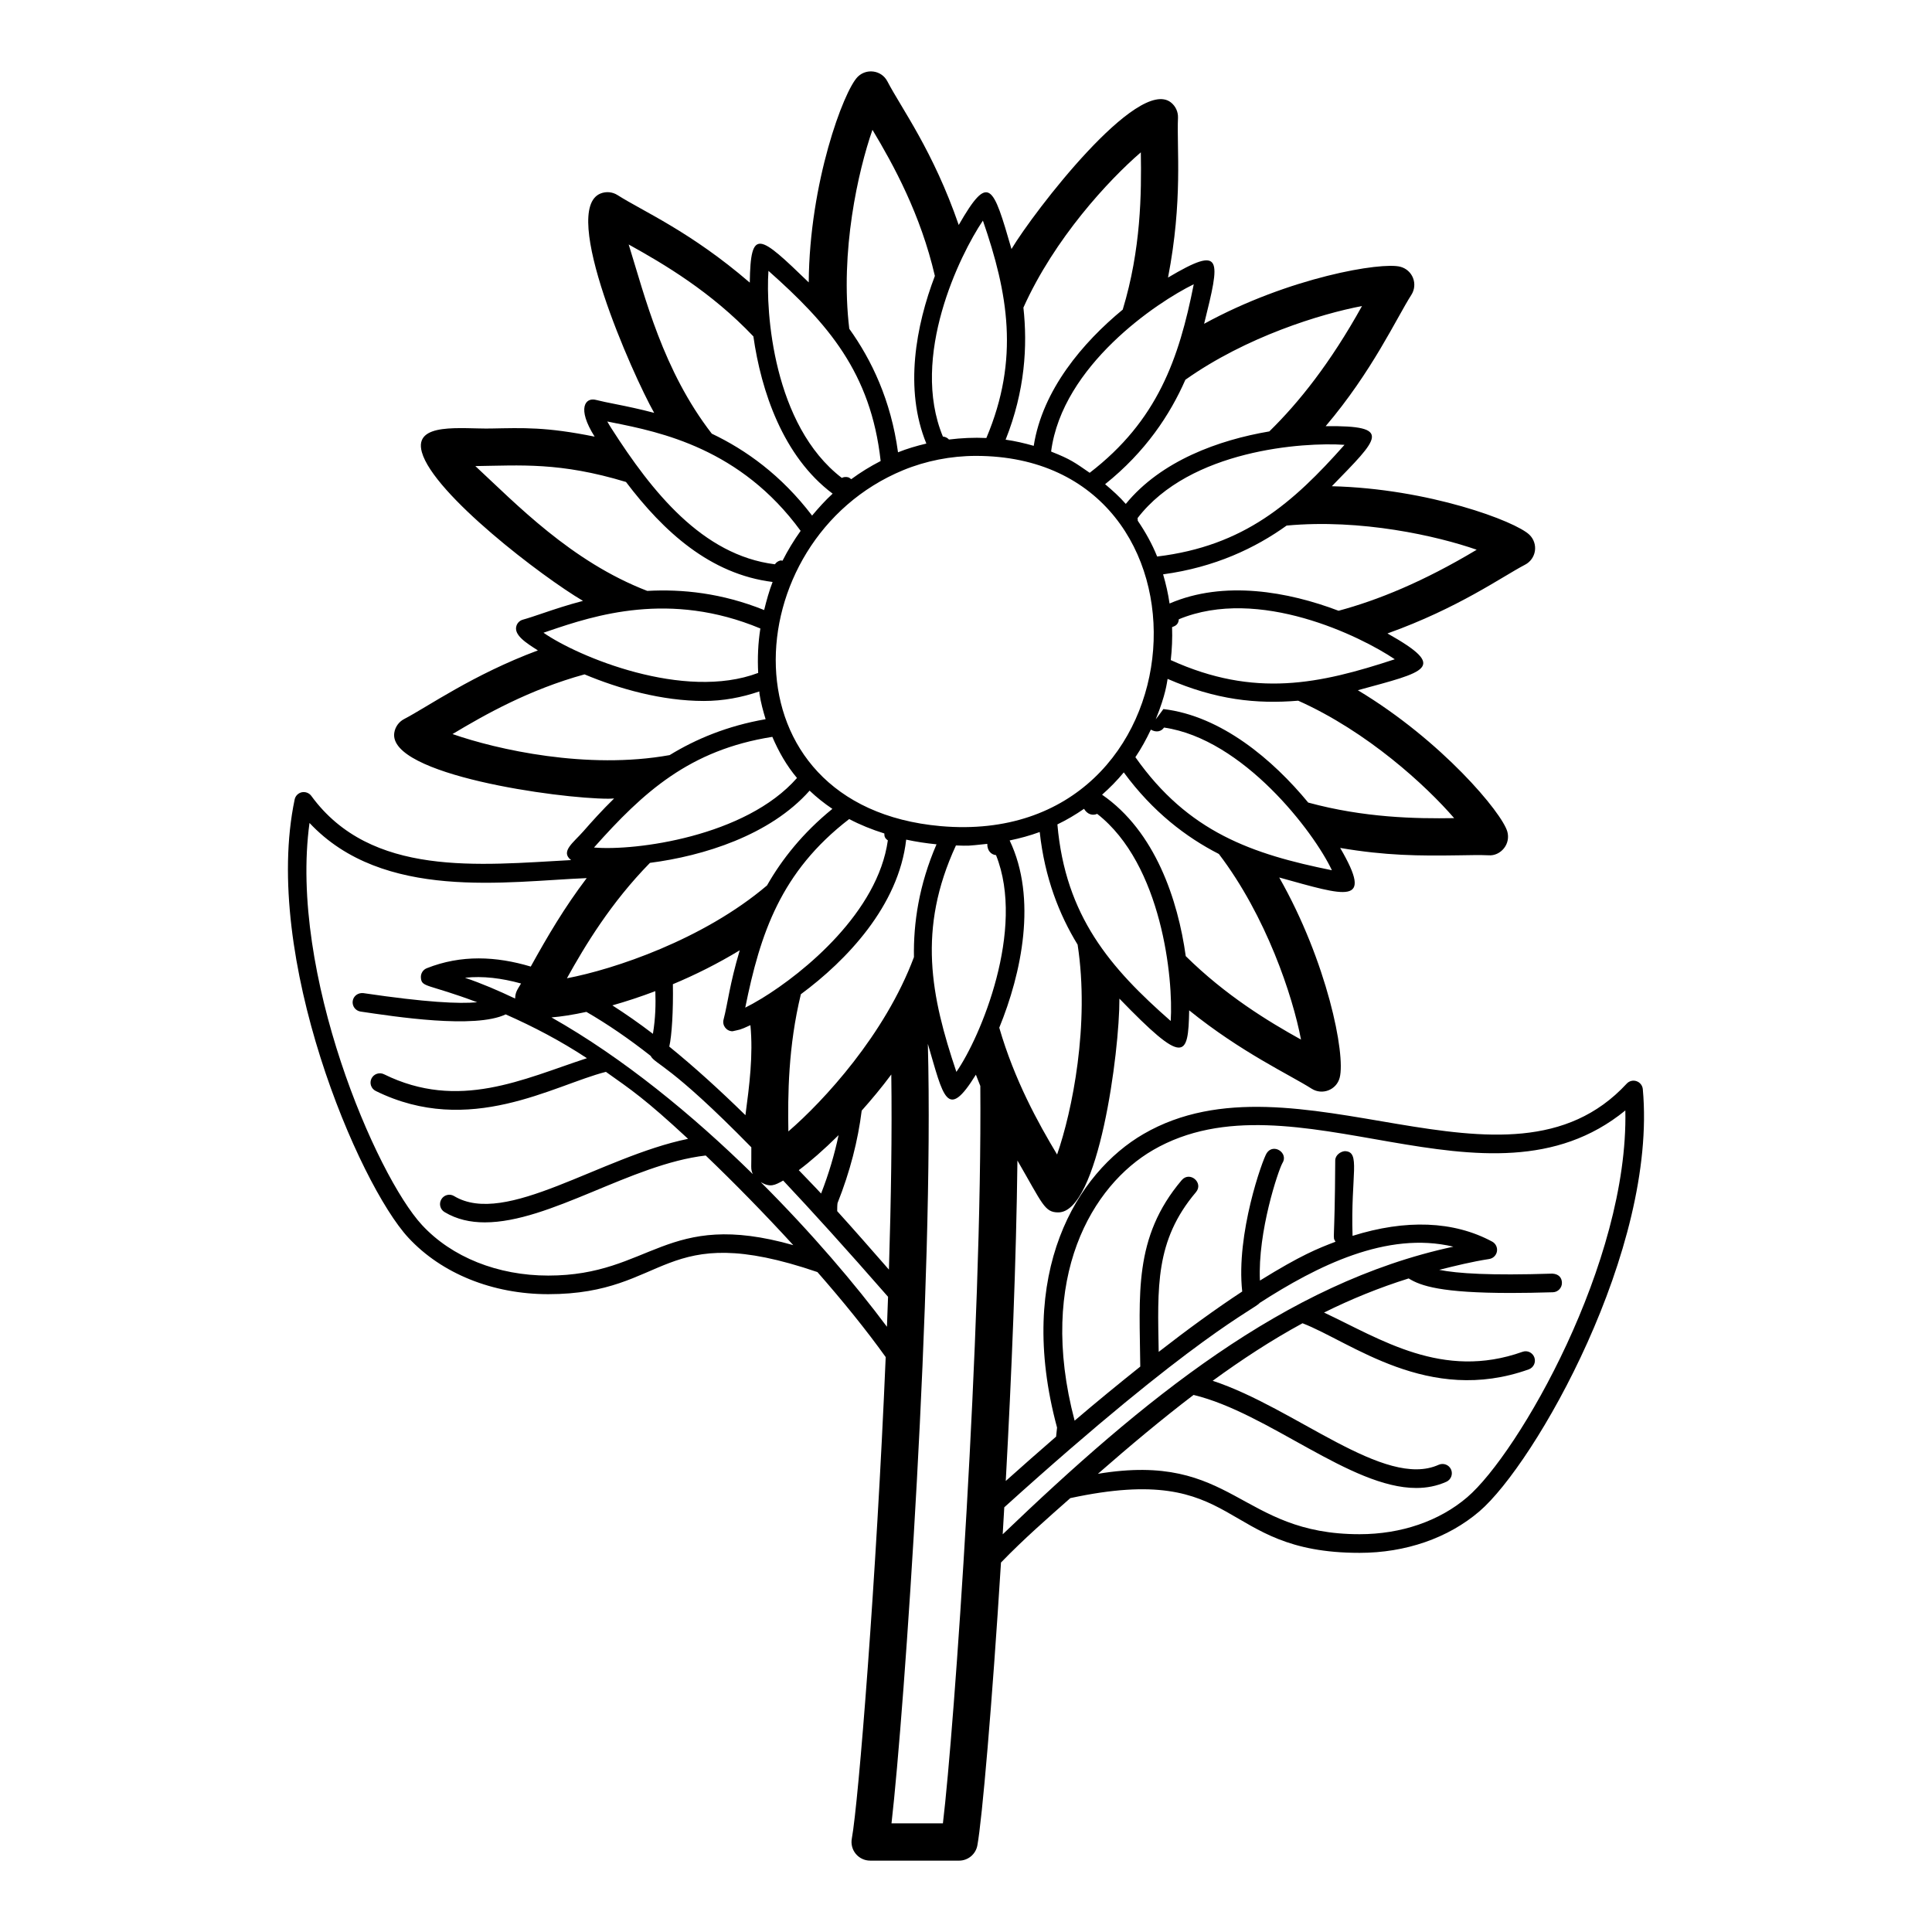
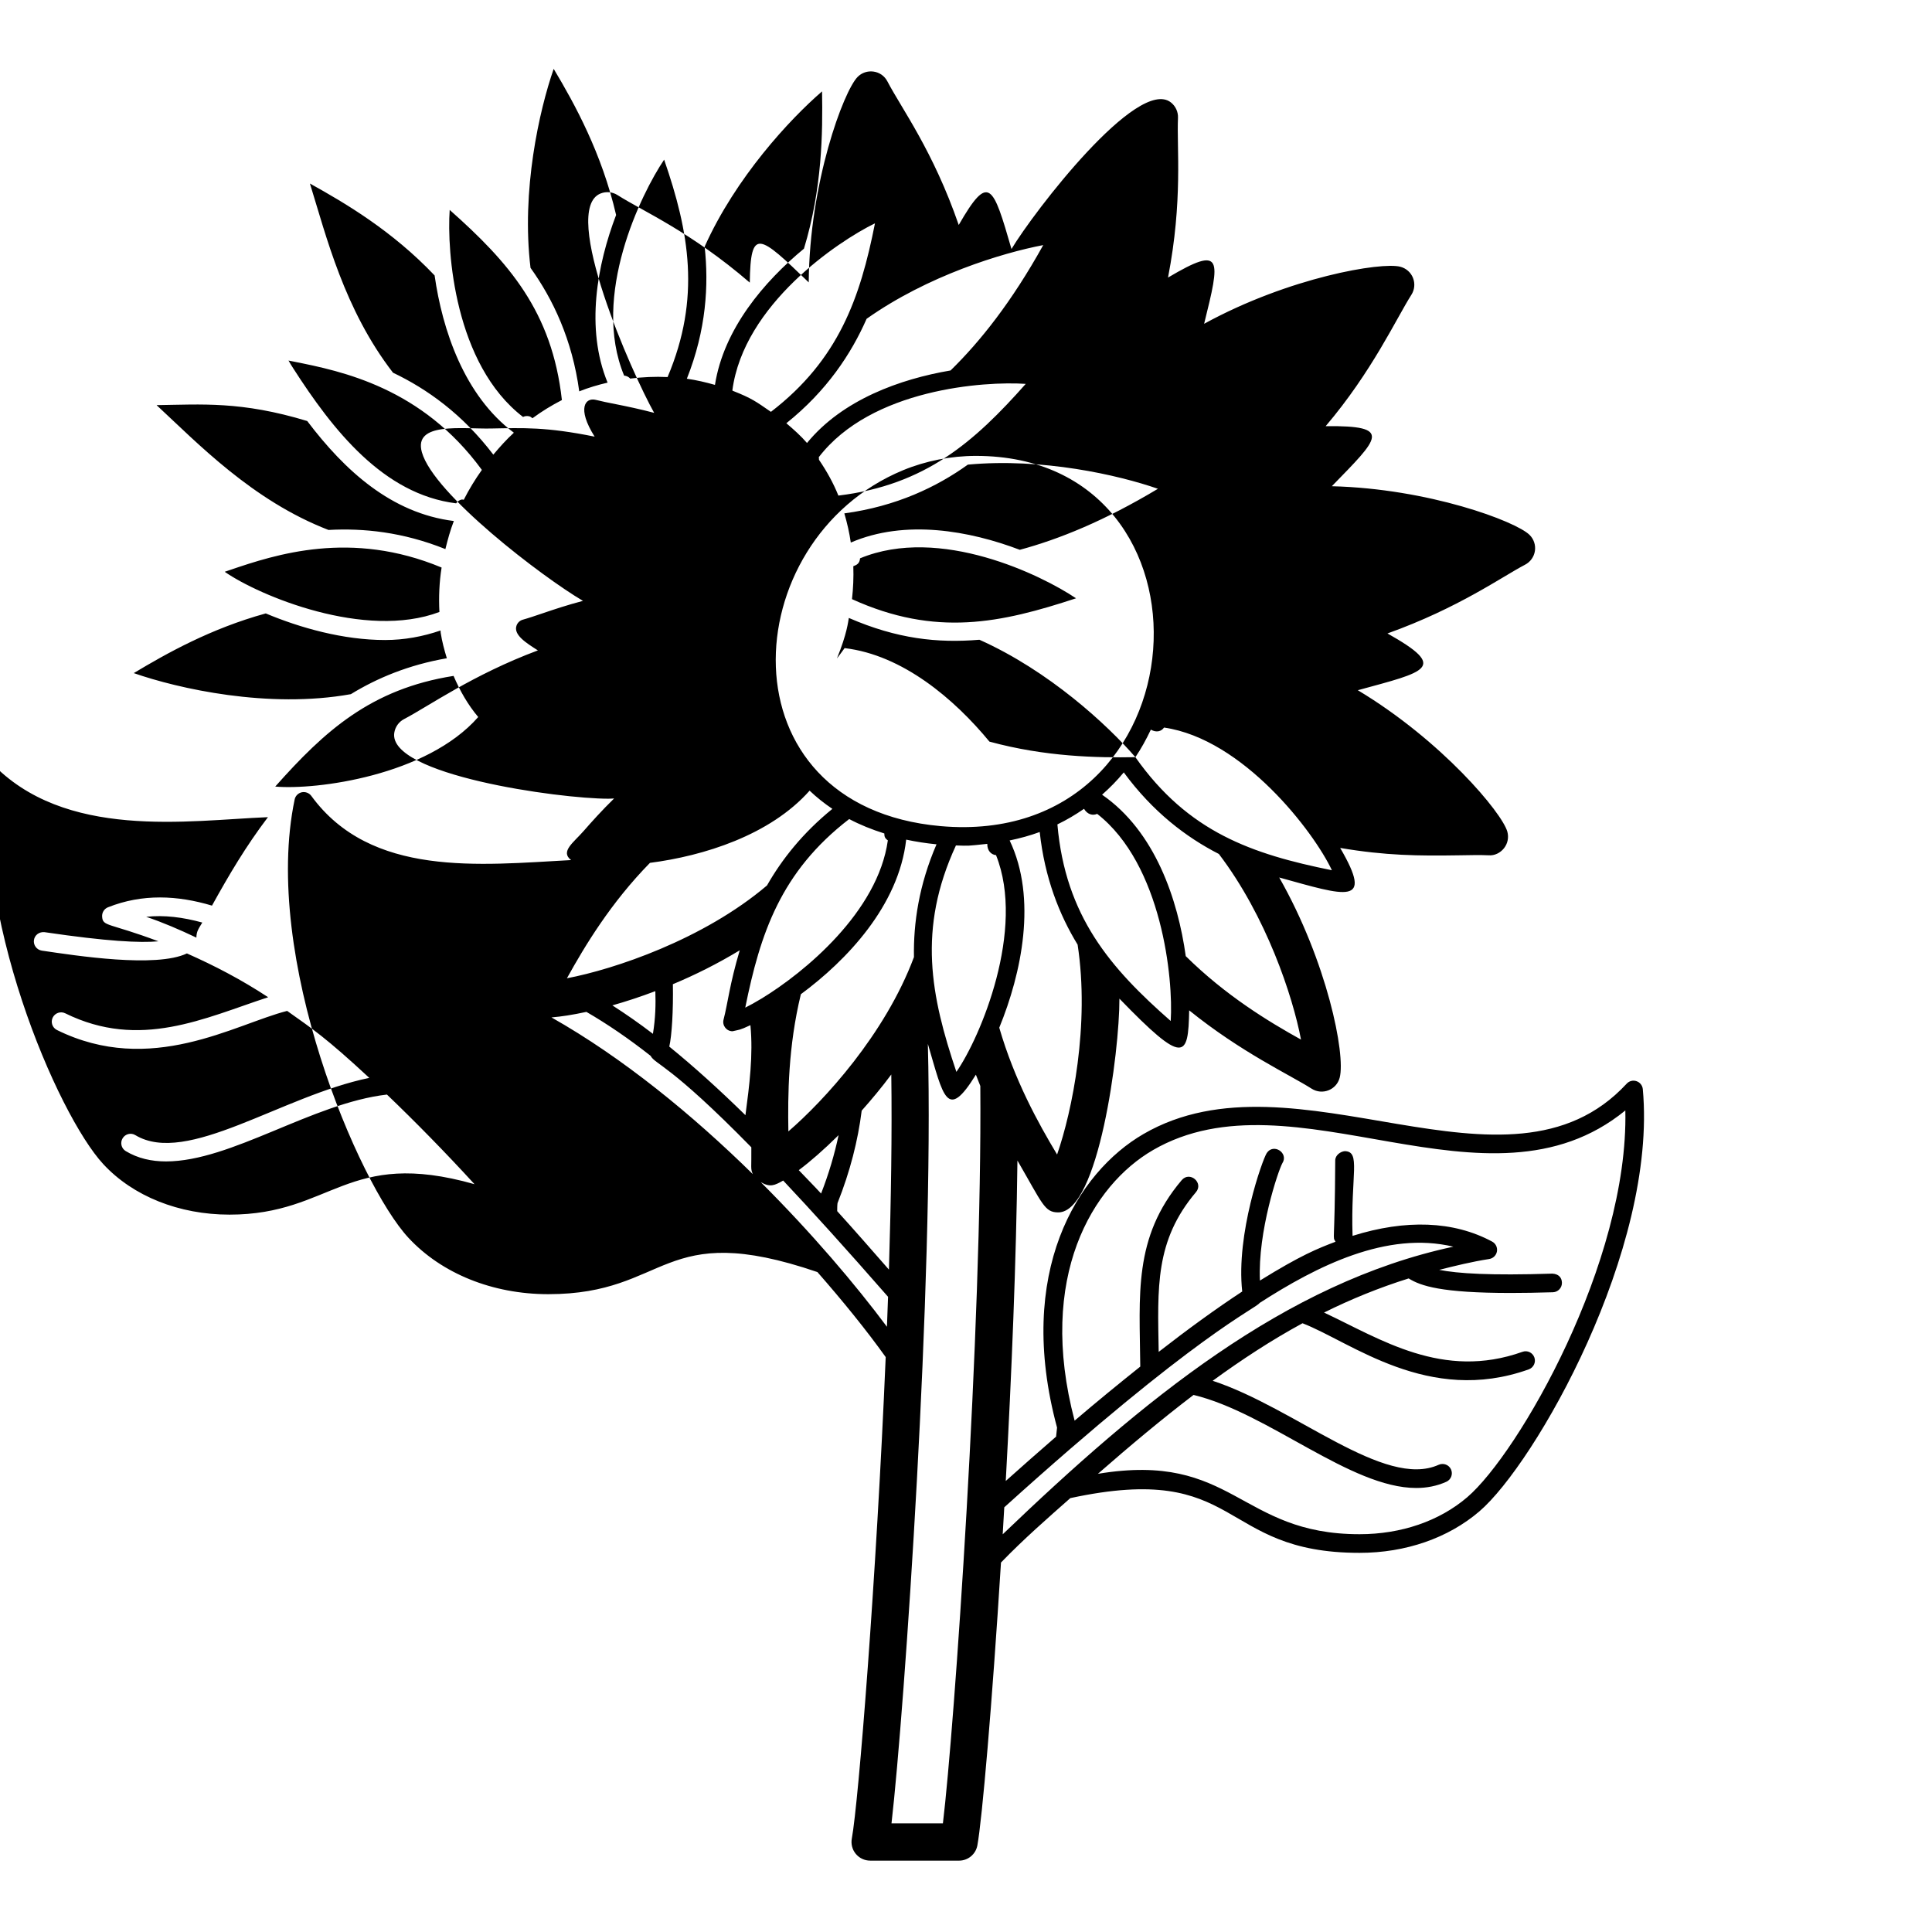
<svg xmlns="http://www.w3.org/2000/svg" fill="#000000" width="800px" height="800px" version="1.1" viewBox="144 144 512 512">
-   <path d="m226.5 354.92c-0.578-0.785-1.578-1.152-2.519-0.961-0.949 0.207-1.699 0.953-1.895 1.91-8.75 41.727 16.949 101.91 30.141 116.14 8.812 9.508 22.324 14.961 37.07 14.961 32.148 0 29.641-20.094 71.328-5.859 6.754 7.703 13.012 15.418 18.094 22.531-2.473 58.652-7.195 117.92-8.98 127.61-0.266 1.441 0.125 2.93 1.062 4.051 0.941 1.129 2.328 1.781 3.797 1.781l23.559 0.004c2.383 0 4.43-1.703 4.856-4.047 1.246-6.754 3.902-37.27 6.258-74.953 6.039-6.246 12.348-11.742 18.371-17.07 45.695-9.855 38.844 14.523 76.664 14.504 12.188 0 23.457-3.902 31.734-10.984 14.746-12.617 47.207-69.434 43.32-111.9-0.09-0.969-0.742-1.801-1.664-2.113-0.93-0.324-1.949-0.059-2.609 0.66-31.52 34.105-87.723-10.055-128.04 13.332-17.543 10.168-34.023 36.641-22.918 77.812l-0.254 2.394c-4.551 3.945-9.004 7.867-13.34 11.75 1.551-28.219 2.785-58.477 3.094-84.918 6.711 11.566 7.172 13.742 10.828 13.742 10.645 0 16.246-42.52 16.199-56.648 17.203 17.781 18.242 15.773 18.488 3.102 13.816 11.168 26.688 17.086 32.457 20.766 2.785 1.777 6.586 0.355 7.434-2.934 1.602-6.195-3.356-30.754-16.027-53.039 17.801 4.922 25.172 7.629 16.152-7.832 12.094 2.051 20.77 2.121 31.414 1.957 3.062-0.062 5.734-0.105 7.91-0.008 1.566 0.137 3.102-0.621 4.086-1.863 0.984-1.234 1.312-2.871 0.891-4.394-1.391-5.004-17.41-24.148-39.625-37.488 18.117-4.953 24.148-5.883 7.856-15.043 18.82-6.734 30.43-15.082 36.469-18.223 1.402-0.727 2.375-2.09 2.606-3.652 0.23-1.566-0.301-3.144-1.43-4.254-3.672-3.606-26.75-12.254-52.391-12.887 12.488-12.84 16.359-16.113-1.633-15.918 12.301-14.473 18.727-28.547 22.719-34.816 0.852-1.328 1.008-2.984 0.43-4.457s-1.828-2.574-3.363-2.973c-4.973-1.324-29.41 2.75-51.996 15.117 4.297-17.344 5.141-20.969-9.566-12.254 3.965-20.512 2.281-34.211 2.641-42.316 0.066-1.578-0.621-3.098-1.863-4.082-8.777-6.965-36.324 28.941-42.262 38.836-4.906-16.934-5.984-20.281-13.98-6.371-6.769-19.633-15.176-30.898-18.902-38.051-1.582-3.047-5.629-3.504-7.906-1.176-3.699 3.773-12.75 27.984-12.945 54.441-13.125-12.668-15.414-14.652-15.621 0.059-15.68-13.508-28.277-18.883-35.055-23.199-1.332-0.844-2.996-1.004-4.465-0.426-10.957 4.309 8.441 47.957 14.18 58.141-3.758-0.992-7.223-1.715-10.09-2.285-2.094-0.414-3.91-0.777-5.379-1.156-2.703-0.695-5.121 2.133-0.305 9.746-12.898-2.613-18.934-2.316-27.52-2.156-7.668 0.148-20.512-1.789-18.273 6.258 3.094 11.125 31.98 33.125 42.703 39.422-4.117 1.078-7.715 2.281-10.699 3.297-2.019 0.684-3.777 1.281-5.234 1.684-0.762 0.207-1.379 0.773-1.66 1.508-0.945 2.508 2.578 4.676 5.641 6.637-17.219 6.422-29.098 14.883-35.453 18.195-1.402 0.727-2.367 2.09-2.606 3.652-1.645 11.102 43.449 17.457 56.77 17.457 0.492 0 0.992-0.051 1.488-0.062-3.231 3.152-5.926 6.164-8.102 8.652-2.656 3.039-6.246 5.43-3.293 7.672-24.305 1.316-53.055 4.625-68.848-17.008zm152.55 140.69c-8.352-11.207-19.922-24.832-33.43-38.32 2.516 1.438 3.656 0.848 5.934-0.43 7.5 7.965 16.664 18.07 27.789 30.805-0.098 2.641-0.191 5.289-0.293 7.945zm-26.125-51.77c-0.16-9.668-0.059-22.445 3.312-36.359 12.113-8.949 25.934-23.43 27.91-40.969 2.578 0.551 5.258 0.969 8.039 1.242-4.664 10.801-6.141 20.871-5.981 29.887-7.66 20.523-23.941 38.148-33.281 46.199zm13.309 0.984c-1.07 5.051-2.586 10.223-4.637 15.477-2-2.172-3.938-4.106-5.914-6.195 2.988-2.231 6.613-5.379 10.551-9.281zm31.098-76.77c3.664 0.098 2.5 0.188 8.309-0.422-0.035 1.844 1.062 2.875 2.316 2.988 7.875 19.695-4.102 48.242-10.504 57.438-6.754-20.039-10.379-37.801-0.121-60.004zm-4.039-5.121c-58.543-5.203-54.613-75.844-9.977-94.316 6.012-2.484 12.691-3.801 19.316-3.801 67.219 0.004 61.129 104.29-9.34 98.117zm-28.703-4.574c-7.812 6.344-13.367 13.344-17.324 20.293-16.93 14.383-40.59 22.238-53.027 24.602 4.809-8.668 11.625-19.992 22.008-30.586 14.152-1.828 31.797-7.285 42.309-19.137 1.848 1.762 3.859 3.363 6.035 4.828zm-26.453 58.934c1.914-0.465 1.699-0.203 4.731-1.613 0.762 7.93-0.27 15.965-1.32 23.855-6.871-6.727-13.602-12.836-20.18-18.176 0.684-2.965 1.074-9.598 0.953-16.535 5.894-2.457 11.891-5.457 17.719-8.988-2.719 9.156-3.152 14-4.289 18.363-0.414 1.559 0.766 3.094 2.387 3.094zm-20.465-10.629c0.121 3.457 0.047 7.133-0.641 11.309-3.633-2.781-7.207-5.262-10.75-7.539 3.602-1.012 7.426-2.273 11.391-3.769zm-18.27 5.496c5.582 3.227 11.266 7.125 17.016 11.645 1.223 2.309 5.019 2.117 26.691 24.238 0.066 5.5-0.262 5.613 0.391 7.109-15.941-15.66-34.41-30.824-53.355-41.527 2.59-0.211 5.68-0.688 9.258-1.465zm42.098-1.125c3.969-19.605 9.371-35.984 27.543-49.977 2.883 1.523 6.004 2.777 9.316 3.82 0.023 0.641-0.008 1.176 0.93 1.828-2.641 18.938-22.047 34.969-33.484 41.934-0.016 0-0.027-0.004-0.043-0.004 0 0.008-0.004 0.02-0.004 0.027-1.598 0.969-3.047 1.773-4.258 2.371zm24.367 53.93c0.008-0.738 0-1.504 0.086-2.125 3.34-8.391 5.422-16.613 6.406-24.512 2.633-2.965 5.269-6.106 7.844-9.578 0.211 15.371-0.055 33.148-0.629 51.711-4.606-5.266-9.215-10.547-13.707-15.496zm28.012 162.24h-13.621c3.422-29.719 11.301-143.68 9.633-206.57 4.144 14.039 5.039 20.617 12.727 8.168 0.391 1.004 0.773 2.016 1.176 2.988 0.512 64.332-6.898 170.53-9.914 195.42zm55.652-178.41c37.355-21.668 88.652 19.328 125.2-10.512 0.883 40.199-28.324 90.879-41.902 102.5-7.379 6.32-17.508 9.797-28.523 9.797-32.004 0.02-33.336-21.977-69.348-16.004 8.359-7.305 16.742-14.344 25.348-20.906 19.801 4.777 41.586 24.66 59.008 24.66 2.781 0 5.457-0.508 7.992-1.648 1.238-0.562 1.793-2.027 1.234-3.269-0.562-1.246-2.027-1.781-3.269-1.234-14.379 6.492-37.914-15.023-59.898-22.258 7.652-5.578 15.523-10.742 23.809-15.246 12.871 4.965 33.328 21.73 59.949 12.223 1.281-0.457 1.953-1.871 1.496-3.156-0.457-1.281-1.852-1.973-3.156-1.496-21.18 7.539-37.578-3.363-52.586-10.406 7.125-3.539 14.574-6.582 22.426-9.043 3.191 1.992 8.645 3.852 27.051 3.852 3.289 0 6.996-0.062 11.176-0.188 1.359-0.043 2.43-1.184 2.391-2.547-0.043-1.363-0.891-2.301-2.547-2.391-16.543 0.535-25.109-0.031-29.98-1 4.324-1.086 8.656-2.16 13.246-2.871 1.051-0.164 1.875-0.973 2.059-2.019 0.18-1.047-0.332-2.09-1.266-2.594-10.238-5.512-22.918-5.938-37-1.523-0.52-16.32 2.266-22.371-2.078-22.449-1.129 0.109-2.488 1.062-2.512 2.426-0.117 23.16-0.805 19.883 0.074 21.582-4.707 1.789-9.113 3.527-20.031 10.289-0.605-12.988 4.863-29.133 5.922-31.059 1.801-2.723-2.324-5.465-4.121-2.719-1.094 1.652-8.188 21.43-6.492 36.676-7.094 4.656-14.559 10.102-22.137 16-0.285-17.059-1.031-29.449 9.875-42.324 2.098-2.488-1.625-5.676-3.773-3.191-12.914 15.246-11.145 30.48-10.984 49.414-5.812 4.637-11.648 9.418-17.398 14.328-10.07-38.145 4.801-62.445 20.75-71.691zm28.301 40.488c15.188-9.773 33.672-19.113 51.324-14.902-44.688 9.574-82.387 40.746-119.43 76.227 0.141-2.363 0.281-4.75 0.418-7.156 51-46.094 66.566-52.566 67.684-54.168zm-53.691-39.324c-5.012-8.348-11.285-19.688-15.324-33.609 5.887-14.387 10.105-34.223 2.75-49.621 2.746-0.574 5.41-1.293 7.969-2.238 1.32 12.152 5.199 21.938 10.043 29.848 3.246 21.152-1.426 44.117-5.438 55.621zm30.109-35.387c-15.988-14.02-27.91-27.762-30.027-52.098 2.481-1.191 4.816-2.582 7.055-4.129 0.91 1.535 2.348 1.859 3.481 1.332 17.207 13.422 20.219 43.855 19.492 54.895zm34.531 4.93c-8.672-4.809-19.973-11.68-30.543-22.117-2.074-14.902-8.082-33.062-22.176-42.781 2.062-1.816 3.988-3.773 5.75-5.91 7.691 10.469 16.559 17.203 25.199 21.617 12.555 16.484 19.57 37.629 21.77 49.191zm-43.891-74.84c1.543-2.285 2.887-4.734 4.098-7.297 1.516 0.859 2.793 0.449 3.496-0.555 20.977 3.035 39.719 27.668 44.484 37.816-21.199-4.289-38.078-10.078-52.078-29.965zm84.477 16.152c-10.184 0.172-23.852-0.09-38.676-4.125-9.289-11.273-22.996-22.965-38.383-24.781-0.652 0.934-1.348 1.82-2.027 2.727 2.699-6.633 2.949-9.719 3.148-10.723 12.812 5.562 23.508 6.703 34.609 5.781 18.383 8.215 33.926 22.543 41.328 31.121zm-15.73-42.105c-19.887 6.543-37.141 10.316-59.371 0.223 0.32-2.867 0.453-5.781 0.348-8.73 0.938-0.34 1.68-0.734 1.789-2.09 21.168-8.781 48.199 4.496 57.234 10.598zm21.703-29.023c-14.211 8.523-26.25 13.379-36.605 16.172-13.301-5.051-30.332-8.156-44.789-1.922-0.375-2.606-0.961-5.176-1.711-7.731 13.754-1.863 24.469-6.992 32.734-12.922 19.723-1.832 39.84 2.734 50.371 6.402zm-35.031-27.801c-13.66 15.398-26.578 26.809-49.652 29.602-1.324-3.309-3.082-6.461-5.141-9.488-0.039-0.223 0.031-0.469-0.066-0.672 13.941-18.188 44.008-20.188 54.859-19.441zm4.637-36.781c-8.375 15.086-16.707 25.547-24.559 33.223-13.355 2.269-28.641 7.738-38.043 19.219-1.609-1.867-3.516-3.566-5.477-5.231 10.734-8.586 17.211-18.434 21.27-27.672 16.152-11.434 35.871-17.457 46.809-19.539zm-44.59-5.773c-3.902 19.762-9.633 36.172-27.574 49.965-3.906-2.688-5.027-3.586-10.145-5.59-0.031-0.023-0.039-0.078-0.074-0.102 2.988-22.719 27.992-39.492 37.793-44.273zm-45.141 6.184c8.234-18.328 22.562-33.762 31.117-41.145 0.184 10.895 0.059 25.688-4.797 41.68-10.562 8.707-21.258 21.254-23.586 36.102-2.434-0.691-4.91-1.277-7.449-1.633 5.156-12.957 5.828-24.863 4.715-35.004zm-10.734-23.051c6.625 19.137 9.793 36.629 0.914 57.613-3.316-0.164-6.641 0-9.941 0.406-0.023-0.035-0.023-0.082-0.059-0.109-0.43-0.41-0.965-0.637-1.516-0.68-8.766-21.164 4.504-48.191 10.602-57.23zm-29.27-24.062c5.613 9.359 12.762 22.406 16.543 38.723-5.012 13.152-8.184 30.016-2.258 44.426-2.566 0.605-5.086 1.344-7.512 2.316-1.863-13.754-6.988-24.469-12.914-32.734-2.477-20.461 2.324-41.773 6.141-52.73zm-27.559 37.379c15.641 13.875 27.141 26.926 29.734 50.391-2.738 1.41-5.34 3.004-7.801 4.82-0.262-0.195-0.496-0.426-0.836-0.512-0.602-0.145-1.168-0.082-1.66 0.168-18.184-13.953-20.199-43.996-19.438-54.867zm-37.043-6.992c9.355 5.191 21.805 12.516 33.047 24.359 2.051 14.43 7.824 31.828 21.004 41.676-1.961 1.797-3.734 3.777-5.445 5.812-8.164-10.719-17.582-17.434-26.582-21.711-12.945-16.746-17.688-36.195-22.023-50.137zm-4.297 47.188c12.812 2.543 33.949 6.91 49.867 28.703-1.793 2.527-3.398 5.152-4.797 7.914-0.219-0.027-0.438-0.102-0.66-0.035-0.578 0.164-1.047 0.52-1.359 0.984-19.285-2.391-32.652-19.367-43.234-35.871-0.434-0.676-0.84-1.332-1.191-1.969 0.441 0.09 0.902 0.184 1.375 0.273zm-36.336 11.539c11.902-0.16 22.367-1.105 39.922 4.211 9.957 13.156 22.301 24.434 38.852 26.5-0.938 2.422-1.617 4.922-2.238 7.441-11.293-4.535-21.742-5.578-30.98-5.074-20.172-7.777-34.781-23.094-45.555-33.078zm19.418 43.699c12.133-4.129 32.082-10.684 56.113-0.66-0.617 3.891-0.777 7.82-0.578 11.777-19.684 7.434-47.785-4.301-56.898-10.652 0.438-0.152 0.895-0.305 1.363-0.465zm-25.469 27.316c8.656-5.191 20.402-11.809 34.984-15.816 9.09 3.812 20.496 7.047 31.633 7.047 5.074 0 10-0.918 14.688-2.523 0.027 0.203 0.008 0.406 0.039 0.605 0.359 2.352 0.965 4.57 1.629 6.75-10.125 1.754-18.508 5.269-25.434 9.516-21.848 3.934-45.73-1.461-57.539-5.578zm84.754 0.742c1.699 3.969 3.809 7.664 6.535 10.898-13.645 15.574-42.934 19.383-53.797 18.43 13.062-14.699 25.328-25.867 47.262-29.328zm-49.191 37.434c-5.93 7.832-10.262 15.207-14.828 23.445-9.133-2.734-18.43-3.191-27.562 0.438-0.988 0.391-1.609 1.371-1.555 2.43 0.148 2.738 1.648 1.602 14.926 6.59-4.898 0.438-13.488 0.039-30.184-2.426-1.379-0.145-2.606 0.738-2.809 2.082-0.199 1.352 0.738 2.606 2.082 2.809 9.074 1.336 30.281 4.644 38.457 0.746 7.336 3.25 14.477 6.969 21.527 11.609-16.906 5.535-33.98 14.016-53.785 4.254-1.207-0.594-2.691-0.094-3.305 1.129-0.602 1.219-0.102 2.703 1.125 3.305 24.902 12.289 47.137-1.543 61-5.066 6.731 4.777 10.277 7.09 21.77 17.75-23.312 4.793-48.305 23.398-61.992 15.176-1.172-0.719-2.691-0.328-3.387 0.848-0.703 1.172-0.324 2.688 0.848 3.387 3.211 1.926 6.793 2.727 10.656 2.727 17.266 0 38.762-15.426 58.551-17.719 7.34 7.027 15.406 15.227 23.207 23.754-33.898-9.617-37.621 8.066-64.93 8.066-13.375 0-25.566-4.875-33.445-13.379-12.141-13.098-35.293-66.742-29.828-106.57 19.52 20.805 52.414 15.461 73.461 14.617zm-17.398 27.93c-1.004 1.68-1.531 2.305-1.57 3.992-4.434-2.106-8.875-4.023-13.297-5.512 4.754-0.52 9.738 0.109 14.867 1.52z" />
+   <path d="m226.5 354.92c-0.578-0.785-1.578-1.152-2.519-0.961-0.949 0.207-1.699 0.953-1.895 1.91-8.75 41.727 16.949 101.91 30.141 116.14 8.812 9.508 22.324 14.961 37.07 14.961 32.148 0 29.641-20.094 71.328-5.859 6.754 7.703 13.012 15.418 18.094 22.531-2.473 58.652-7.195 117.92-8.98 127.61-0.266 1.441 0.125 2.93 1.062 4.051 0.941 1.129 2.328 1.781 3.797 1.781l23.559 0.004c2.383 0 4.43-1.703 4.856-4.047 1.246-6.754 3.902-37.27 6.258-74.953 6.039-6.246 12.348-11.742 18.371-17.07 45.695-9.855 38.844 14.523 76.664 14.504 12.188 0 23.457-3.902 31.734-10.984 14.746-12.617 47.207-69.434 43.32-111.9-0.09-0.969-0.742-1.801-1.664-2.113-0.93-0.324-1.949-0.059-2.609 0.66-31.52 34.105-87.723-10.055-128.04 13.332-17.543 10.168-34.023 36.641-22.918 77.812l-0.254 2.394c-4.551 3.945-9.004 7.867-13.34 11.75 1.551-28.219 2.785-58.477 3.094-84.918 6.711 11.566 7.172 13.742 10.828 13.742 10.645 0 16.246-42.52 16.199-56.648 17.203 17.781 18.242 15.773 18.488 3.102 13.816 11.168 26.688 17.086 32.457 20.766 2.785 1.777 6.586 0.355 7.434-2.934 1.602-6.195-3.356-30.754-16.027-53.039 17.801 4.922 25.172 7.629 16.152-7.832 12.094 2.051 20.77 2.121 31.414 1.957 3.062-0.062 5.734-0.105 7.91-0.008 1.566 0.137 3.102-0.621 4.086-1.863 0.984-1.234 1.312-2.871 0.891-4.394-1.391-5.004-17.41-24.148-39.625-37.488 18.117-4.953 24.148-5.883 7.856-15.043 18.82-6.734 30.43-15.082 36.469-18.223 1.402-0.727 2.375-2.09 2.606-3.652 0.23-1.566-0.301-3.144-1.43-4.254-3.672-3.606-26.75-12.254-52.391-12.887 12.488-12.84 16.359-16.113-1.633-15.918 12.301-14.473 18.727-28.547 22.719-34.816 0.852-1.328 1.008-2.984 0.43-4.457s-1.828-2.574-3.363-2.973c-4.973-1.324-29.41 2.75-51.996 15.117 4.297-17.344 5.141-20.969-9.566-12.254 3.965-20.512 2.281-34.211 2.641-42.316 0.066-1.578-0.621-3.098-1.863-4.082-8.777-6.965-36.324 28.941-42.262 38.836-4.906-16.934-5.984-20.281-13.98-6.371-6.769-19.633-15.176-30.898-18.902-38.051-1.582-3.047-5.629-3.504-7.906-1.176-3.699 3.773-12.75 27.984-12.945 54.441-13.125-12.668-15.414-14.652-15.621 0.059-15.68-13.508-28.277-18.883-35.055-23.199-1.332-0.844-2.996-1.004-4.465-0.426-10.957 4.309 8.441 47.957 14.18 58.141-3.758-0.992-7.223-1.715-10.09-2.285-2.094-0.414-3.91-0.777-5.379-1.156-2.703-0.695-5.121 2.133-0.305 9.746-12.898-2.613-18.934-2.316-27.52-2.156-7.668 0.148-20.512-1.789-18.273 6.258 3.094 11.125 31.98 33.125 42.703 39.422-4.117 1.078-7.715 2.281-10.699 3.297-2.019 0.684-3.777 1.281-5.234 1.684-0.762 0.207-1.379 0.773-1.66 1.508-0.945 2.508 2.578 4.676 5.641 6.637-17.219 6.422-29.098 14.883-35.453 18.195-1.402 0.727-2.367 2.09-2.606 3.652-1.645 11.102 43.449 17.457 56.77 17.457 0.492 0 0.992-0.051 1.488-0.062-3.231 3.152-5.926 6.164-8.102 8.652-2.656 3.039-6.246 5.43-3.293 7.672-24.305 1.316-53.055 4.625-68.848-17.008zm152.55 140.69c-8.352-11.207-19.922-24.832-33.43-38.32 2.516 1.438 3.656 0.848 5.934-0.43 7.5 7.965 16.664 18.07 27.789 30.805-0.098 2.641-0.191 5.289-0.293 7.945zm-26.125-51.77c-0.16-9.668-0.059-22.445 3.312-36.359 12.113-8.949 25.934-23.43 27.91-40.969 2.578 0.551 5.258 0.969 8.039 1.242-4.664 10.801-6.141 20.871-5.981 29.887-7.66 20.523-23.941 38.148-33.281 46.199zm13.309 0.984c-1.07 5.051-2.586 10.223-4.637 15.477-2-2.172-3.938-4.106-5.914-6.195 2.988-2.231 6.613-5.379 10.551-9.281zm31.098-76.77c3.664 0.098 2.5 0.188 8.309-0.422-0.035 1.844 1.062 2.875 2.316 2.988 7.875 19.695-4.102 48.242-10.504 57.438-6.754-20.039-10.379-37.801-0.121-60.004zm-4.039-5.121c-58.543-5.203-54.613-75.844-9.977-94.316 6.012-2.484 12.691-3.801 19.316-3.801 67.219 0.004 61.129 104.29-9.34 98.117zm-28.703-4.574c-7.812 6.344-13.367 13.344-17.324 20.293-16.93 14.383-40.59 22.238-53.027 24.602 4.809-8.668 11.625-19.992 22.008-30.586 14.152-1.828 31.797-7.285 42.309-19.137 1.848 1.762 3.859 3.363 6.035 4.828zm-26.453 58.934c1.914-0.465 1.699-0.203 4.731-1.613 0.762 7.93-0.27 15.965-1.32 23.855-6.871-6.727-13.602-12.836-20.18-18.176 0.684-2.965 1.074-9.598 0.953-16.535 5.894-2.457 11.891-5.457 17.719-8.988-2.719 9.156-3.152 14-4.289 18.363-0.414 1.559 0.766 3.094 2.387 3.094zm-20.465-10.629c0.121 3.457 0.047 7.133-0.641 11.309-3.633-2.781-7.207-5.262-10.75-7.539 3.602-1.012 7.426-2.273 11.391-3.769zm-18.27 5.496c5.582 3.227 11.266 7.125 17.016 11.645 1.223 2.309 5.019 2.117 26.691 24.238 0.066 5.5-0.262 5.613 0.391 7.109-15.941-15.66-34.41-30.824-53.355-41.527 2.59-0.211 5.68-0.688 9.258-1.465zm42.098-1.125c3.969-19.605 9.371-35.984 27.543-49.977 2.883 1.523 6.004 2.777 9.316 3.82 0.023 0.641-0.008 1.176 0.93 1.828-2.641 18.938-22.047 34.969-33.484 41.934-0.016 0-0.027-0.004-0.043-0.004 0 0.008-0.004 0.02-0.004 0.027-1.598 0.969-3.047 1.773-4.258 2.371zm24.367 53.93c0.008-0.738 0-1.504 0.086-2.125 3.34-8.391 5.422-16.613 6.406-24.512 2.633-2.965 5.269-6.106 7.844-9.578 0.211 15.371-0.055 33.148-0.629 51.711-4.606-5.266-9.215-10.547-13.707-15.496zm28.012 162.24h-13.621c3.422-29.719 11.301-143.68 9.633-206.57 4.144 14.039 5.039 20.617 12.727 8.168 0.391 1.004 0.773 2.016 1.176 2.988 0.512 64.332-6.898 170.53-9.914 195.42zm55.652-178.41c37.355-21.668 88.652 19.328 125.2-10.512 0.883 40.199-28.324 90.879-41.902 102.5-7.379 6.32-17.508 9.797-28.523 9.797-32.004 0.02-33.336-21.977-69.348-16.004 8.359-7.305 16.742-14.344 25.348-20.906 19.801 4.777 41.586 24.66 59.008 24.66 2.781 0 5.457-0.508 7.992-1.648 1.238-0.562 1.793-2.027 1.234-3.269-0.562-1.246-2.027-1.781-3.269-1.234-14.379 6.492-37.914-15.023-59.898-22.258 7.652-5.578 15.523-10.742 23.809-15.246 12.871 4.965 33.328 21.73 59.949 12.223 1.281-0.457 1.953-1.871 1.496-3.156-0.457-1.281-1.852-1.973-3.156-1.496-21.18 7.539-37.578-3.363-52.586-10.406 7.125-3.539 14.574-6.582 22.426-9.043 3.191 1.992 8.645 3.852 27.051 3.852 3.289 0 6.996-0.062 11.176-0.188 1.359-0.043 2.43-1.184 2.391-2.547-0.043-1.363-0.891-2.301-2.547-2.391-16.543 0.535-25.109-0.031-29.98-1 4.324-1.086 8.656-2.16 13.246-2.871 1.051-0.164 1.875-0.973 2.059-2.019 0.18-1.047-0.332-2.09-1.266-2.594-10.238-5.512-22.918-5.938-37-1.523-0.52-16.32 2.266-22.371-2.078-22.449-1.129 0.109-2.488 1.062-2.512 2.426-0.117 23.16-0.805 19.883 0.074 21.582-4.707 1.789-9.113 3.527-20.031 10.289-0.605-12.988 4.863-29.133 5.922-31.059 1.801-2.723-2.324-5.465-4.121-2.719-1.094 1.652-8.188 21.43-6.492 36.676-7.094 4.656-14.559 10.102-22.137 16-0.285-17.059-1.031-29.449 9.875-42.324 2.098-2.488-1.625-5.676-3.773-3.191-12.914 15.246-11.145 30.48-10.984 49.414-5.812 4.637-11.648 9.418-17.398 14.328-10.07-38.145 4.801-62.445 20.75-71.691zm28.301 40.488c15.188-9.773 33.672-19.113 51.324-14.902-44.688 9.574-82.387 40.746-119.43 76.227 0.141-2.363 0.281-4.75 0.418-7.156 51-46.094 66.566-52.566 67.684-54.168zm-53.691-39.324c-5.012-8.348-11.285-19.688-15.324-33.609 5.887-14.387 10.105-34.223 2.75-49.621 2.746-0.574 5.41-1.293 7.969-2.238 1.32 12.152 5.199 21.938 10.043 29.848 3.246 21.152-1.426 44.117-5.438 55.621zm30.109-35.387c-15.988-14.02-27.91-27.762-30.027-52.098 2.481-1.191 4.816-2.582 7.055-4.129 0.91 1.535 2.348 1.859 3.481 1.332 17.207 13.422 20.219 43.855 19.492 54.895zm34.531 4.93c-8.672-4.809-19.973-11.68-30.543-22.117-2.074-14.902-8.082-33.062-22.176-42.781 2.062-1.816 3.988-3.773 5.75-5.91 7.691 10.469 16.559 17.203 25.199 21.617 12.555 16.484 19.57 37.629 21.77 49.191zm-43.891-74.84c1.543-2.285 2.887-4.734 4.098-7.297 1.516 0.859 2.793 0.449 3.496-0.555 20.977 3.035 39.719 27.668 44.484 37.816-21.199-4.289-38.078-10.078-52.078-29.965zc-10.184 0.172-23.852-0.09-38.676-4.125-9.289-11.273-22.996-22.965-38.383-24.781-0.652 0.934-1.348 1.82-2.027 2.727 2.699-6.633 2.949-9.719 3.148-10.723 12.812 5.562 23.508 6.703 34.609 5.781 18.383 8.215 33.926 22.543 41.328 31.121zm-15.73-42.105c-19.887 6.543-37.141 10.316-59.371 0.223 0.32-2.867 0.453-5.781 0.348-8.73 0.938-0.34 1.68-0.734 1.789-2.09 21.168-8.781 48.199 4.496 57.234 10.598zm21.703-29.023c-14.211 8.523-26.25 13.379-36.605 16.172-13.301-5.051-30.332-8.156-44.789-1.922-0.375-2.606-0.961-5.176-1.711-7.731 13.754-1.863 24.469-6.992 32.734-12.922 19.723-1.832 39.84 2.734 50.371 6.402zm-35.031-27.801c-13.66 15.398-26.578 26.809-49.652 29.602-1.324-3.309-3.082-6.461-5.141-9.488-0.039-0.223 0.031-0.469-0.066-0.672 13.941-18.188 44.008-20.188 54.859-19.441zm4.637-36.781c-8.375 15.086-16.707 25.547-24.559 33.223-13.355 2.269-28.641 7.738-38.043 19.219-1.609-1.867-3.516-3.566-5.477-5.231 10.734-8.586 17.211-18.434 21.27-27.672 16.152-11.434 35.871-17.457 46.809-19.539zm-44.59-5.773c-3.902 19.762-9.633 36.172-27.574 49.965-3.906-2.688-5.027-3.586-10.145-5.59-0.031-0.023-0.039-0.078-0.074-0.102 2.988-22.719 27.992-39.492 37.793-44.273zm-45.141 6.184c8.234-18.328 22.562-33.762 31.117-41.145 0.184 10.895 0.059 25.688-4.797 41.68-10.562 8.707-21.258 21.254-23.586 36.102-2.434-0.691-4.91-1.277-7.449-1.633 5.156-12.957 5.828-24.863 4.715-35.004zm-10.734-23.051c6.625 19.137 9.793 36.629 0.914 57.613-3.316-0.164-6.641 0-9.941 0.406-0.023-0.035-0.023-0.082-0.059-0.109-0.43-0.41-0.965-0.637-1.516-0.68-8.766-21.164 4.504-48.191 10.602-57.23zm-29.27-24.062c5.613 9.359 12.762 22.406 16.543 38.723-5.012 13.152-8.184 30.016-2.258 44.426-2.566 0.605-5.086 1.344-7.512 2.316-1.863-13.754-6.988-24.469-12.914-32.734-2.477-20.461 2.324-41.773 6.141-52.73zm-27.559 37.379c15.641 13.875 27.141 26.926 29.734 50.391-2.738 1.41-5.34 3.004-7.801 4.82-0.262-0.195-0.496-0.426-0.836-0.512-0.602-0.145-1.168-0.082-1.66 0.168-18.184-13.953-20.199-43.996-19.438-54.867zm-37.043-6.992c9.355 5.191 21.805 12.516 33.047 24.359 2.051 14.43 7.824 31.828 21.004 41.676-1.961 1.797-3.734 3.777-5.445 5.812-8.164-10.719-17.582-17.434-26.582-21.711-12.945-16.746-17.688-36.195-22.023-50.137zm-4.297 47.188c12.812 2.543 33.949 6.91 49.867 28.703-1.793 2.527-3.398 5.152-4.797 7.914-0.219-0.027-0.438-0.102-0.66-0.035-0.578 0.164-1.047 0.52-1.359 0.984-19.285-2.391-32.652-19.367-43.234-35.871-0.434-0.676-0.84-1.332-1.191-1.969 0.441 0.09 0.902 0.184 1.375 0.273zm-36.336 11.539c11.902-0.16 22.367-1.105 39.922 4.211 9.957 13.156 22.301 24.434 38.852 26.5-0.938 2.422-1.617 4.922-2.238 7.441-11.293-4.535-21.742-5.578-30.98-5.074-20.172-7.777-34.781-23.094-45.555-33.078zm19.418 43.699c12.133-4.129 32.082-10.684 56.113-0.66-0.617 3.891-0.777 7.82-0.578 11.777-19.684 7.434-47.785-4.301-56.898-10.652 0.438-0.152 0.895-0.305 1.363-0.465zm-25.469 27.316c8.656-5.191 20.402-11.809 34.984-15.816 9.09 3.812 20.496 7.047 31.633 7.047 5.074 0 10-0.918 14.688-2.523 0.027 0.203 0.008 0.406 0.039 0.605 0.359 2.352 0.965 4.57 1.629 6.75-10.125 1.754-18.508 5.269-25.434 9.516-21.848 3.934-45.73-1.461-57.539-5.578zm84.754 0.742c1.699 3.969 3.809 7.664 6.535 10.898-13.645 15.574-42.934 19.383-53.797 18.43 13.062-14.699 25.328-25.867 47.262-29.328zm-49.191 37.434c-5.93 7.832-10.262 15.207-14.828 23.445-9.133-2.734-18.43-3.191-27.562 0.438-0.988 0.391-1.609 1.371-1.555 2.43 0.148 2.738 1.648 1.602 14.926 6.59-4.898 0.438-13.488 0.039-30.184-2.426-1.379-0.145-2.606 0.738-2.809 2.082-0.199 1.352 0.738 2.606 2.082 2.809 9.074 1.336 30.281 4.644 38.457 0.746 7.336 3.25 14.477 6.969 21.527 11.609-16.906 5.535-33.98 14.016-53.785 4.254-1.207-0.594-2.691-0.094-3.305 1.129-0.602 1.219-0.102 2.703 1.125 3.305 24.902 12.289 47.137-1.543 61-5.066 6.731 4.777 10.277 7.09 21.77 17.75-23.312 4.793-48.305 23.398-61.992 15.176-1.172-0.719-2.691-0.328-3.387 0.848-0.703 1.172-0.324 2.688 0.848 3.387 3.211 1.926 6.793 2.727 10.656 2.727 17.266 0 38.762-15.426 58.551-17.719 7.34 7.027 15.406 15.227 23.207 23.754-33.898-9.617-37.621 8.066-64.93 8.066-13.375 0-25.566-4.875-33.445-13.379-12.141-13.098-35.293-66.742-29.828-106.57 19.52 20.805 52.414 15.461 73.461 14.617zm-17.398 27.93c-1.004 1.68-1.531 2.305-1.57 3.992-4.434-2.106-8.875-4.023-13.297-5.512 4.754-0.52 9.738 0.109 14.867 1.52z" />
</svg>